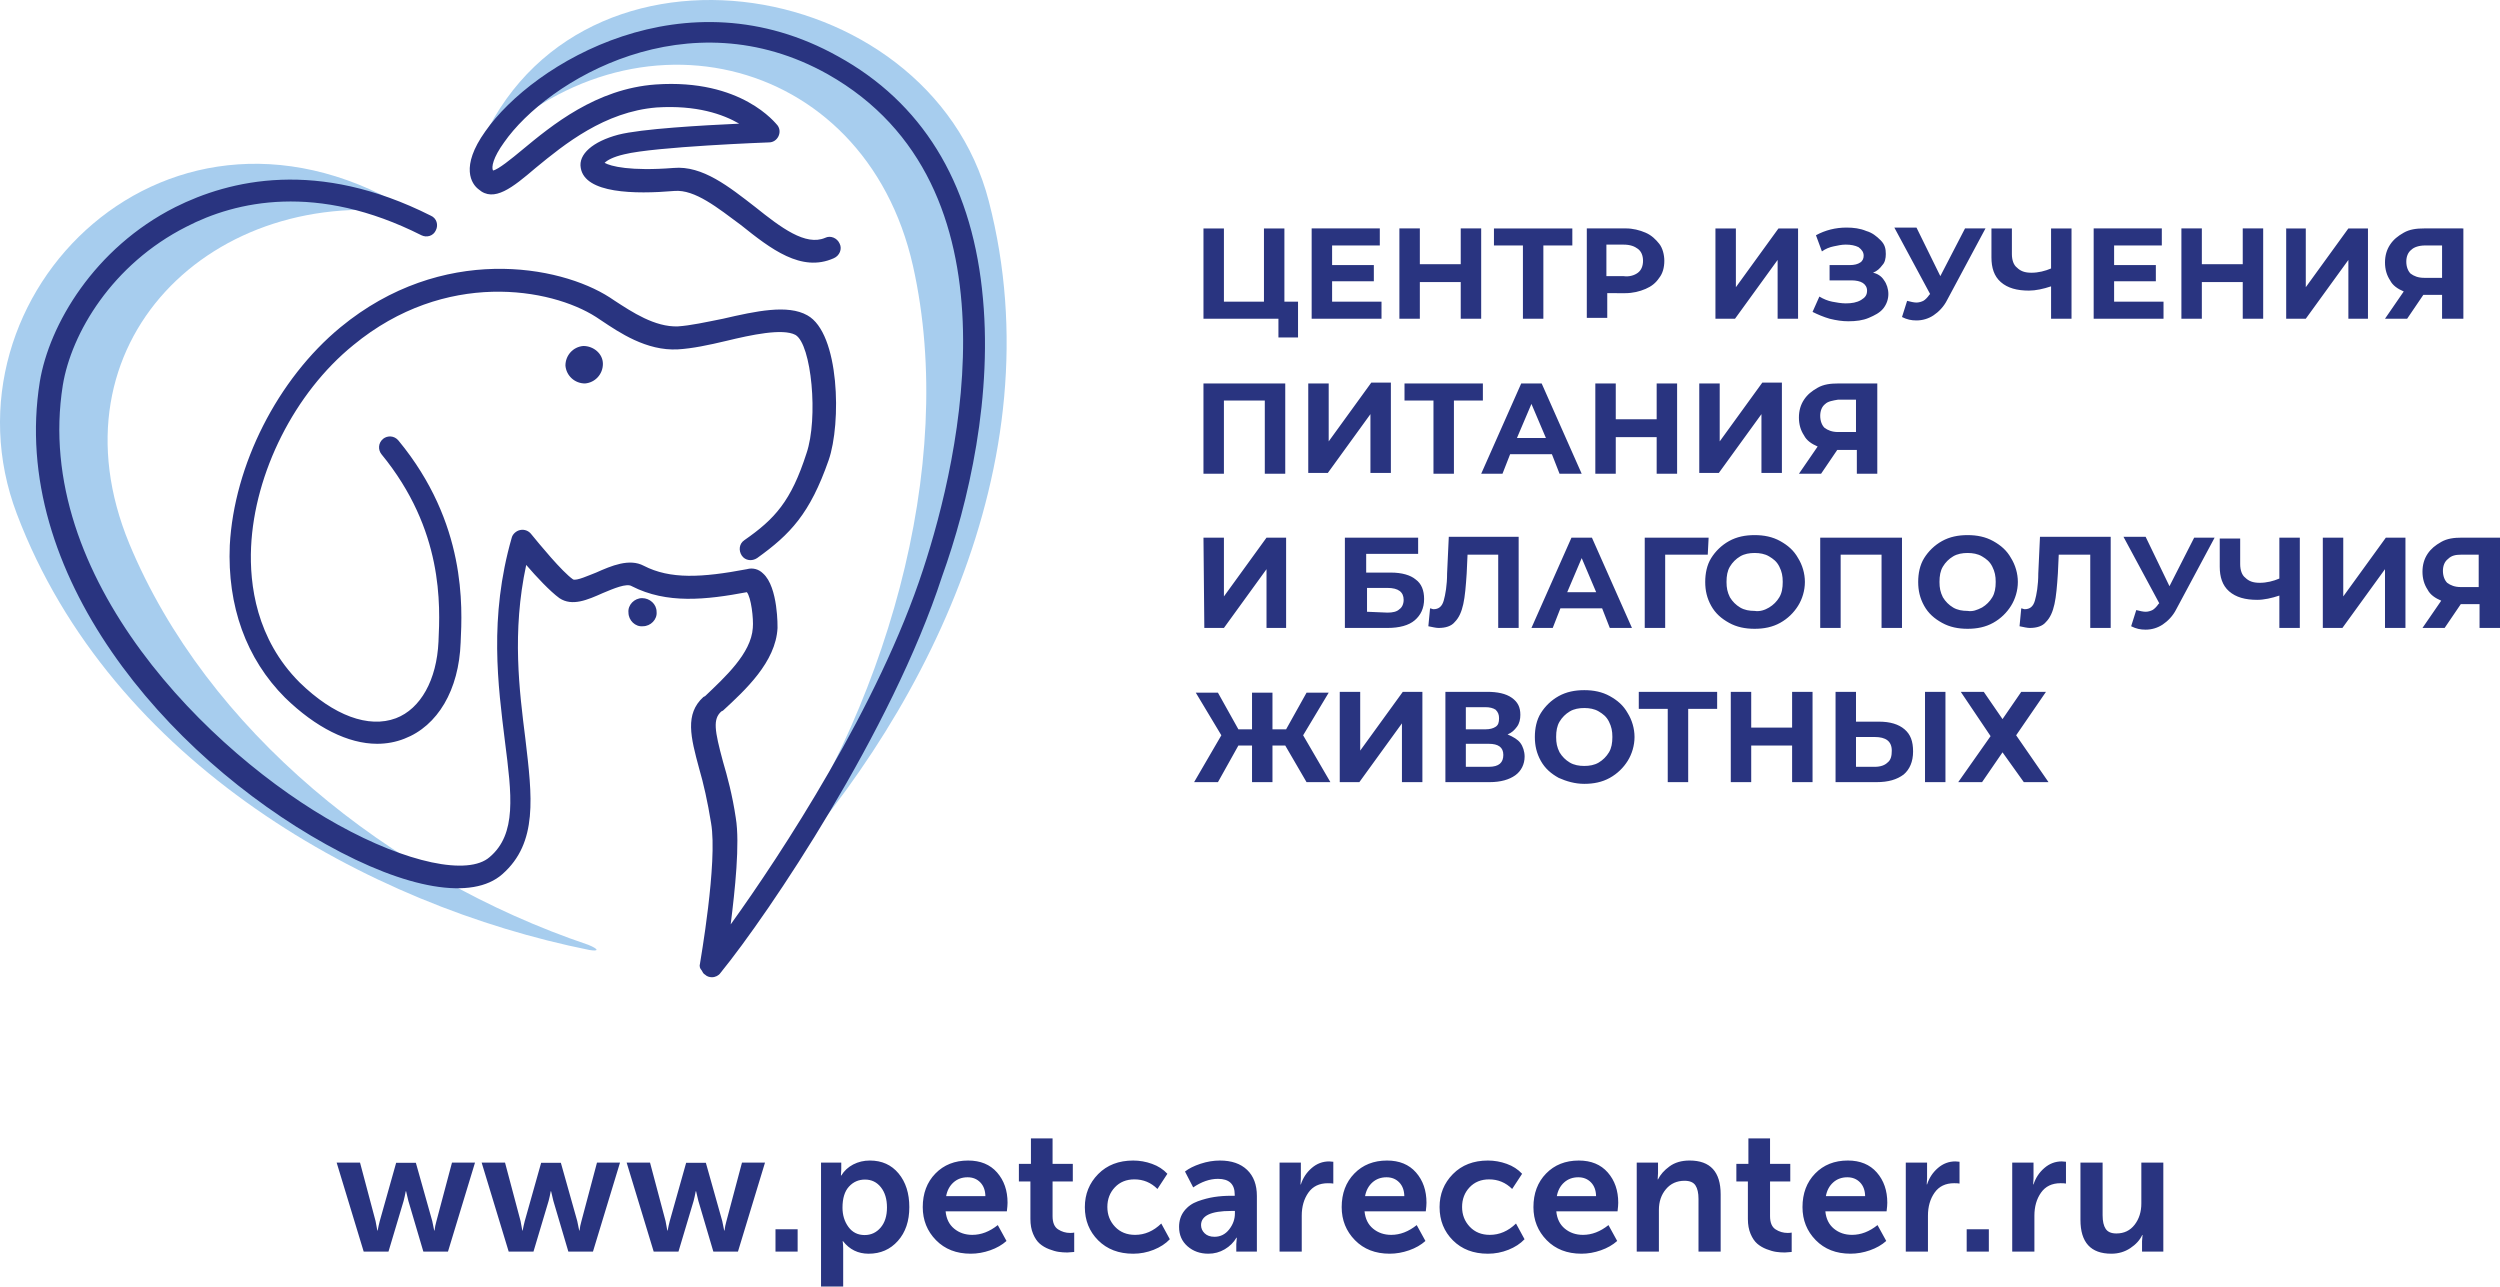
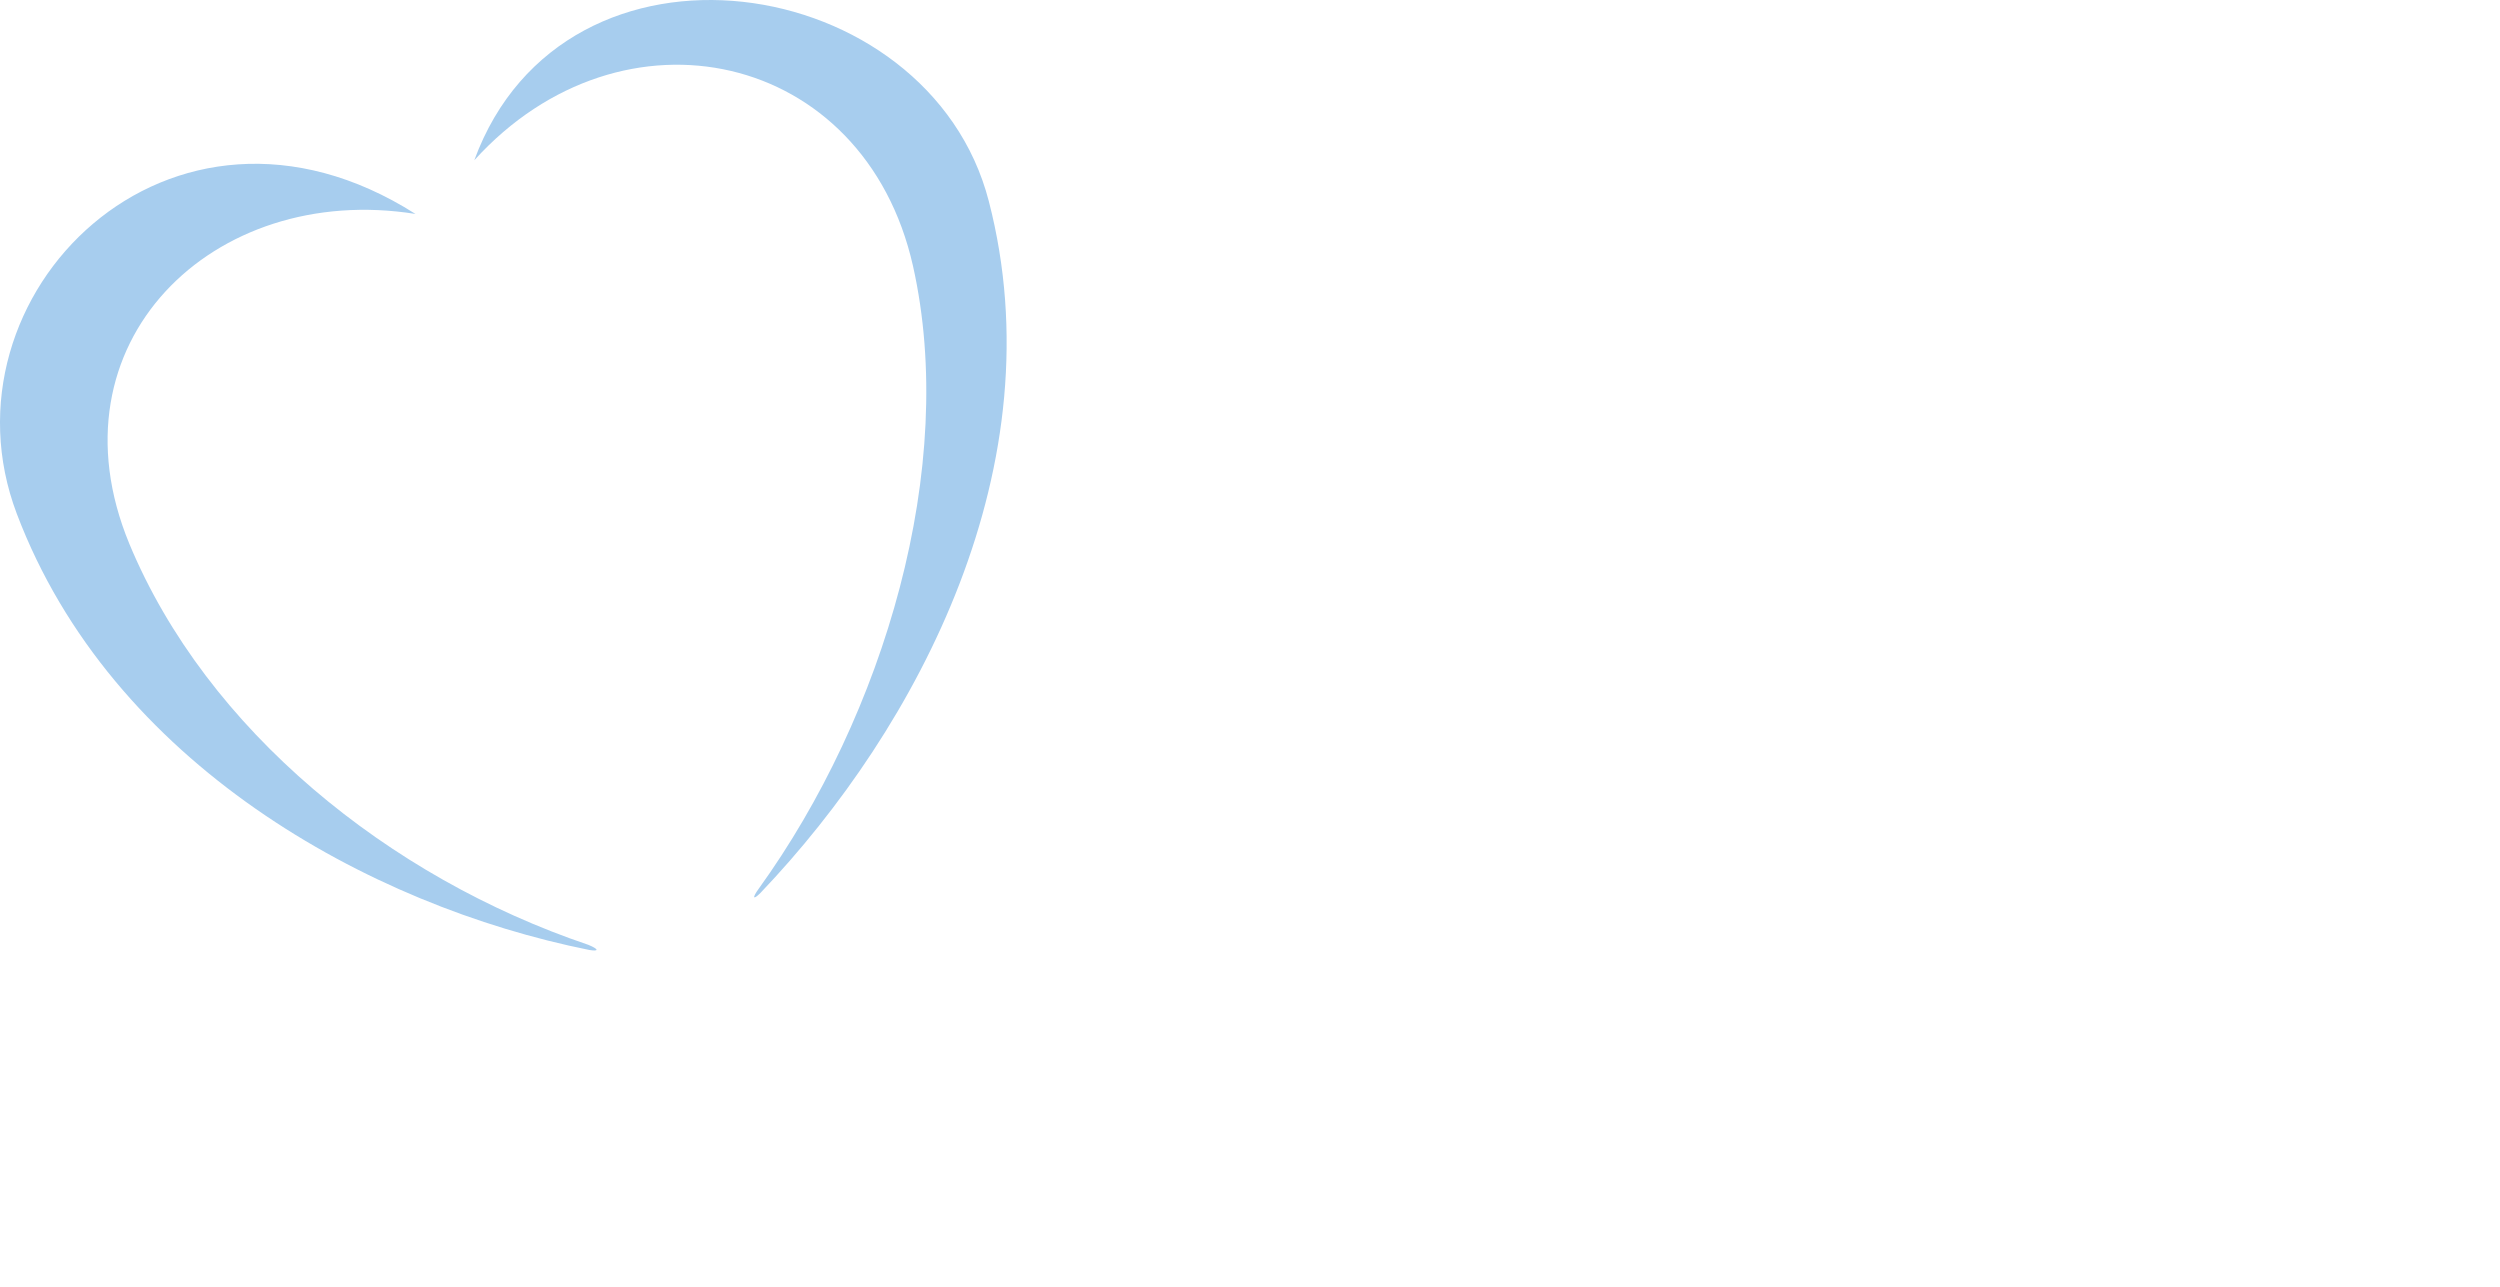
<svg xmlns="http://www.w3.org/2000/svg" viewBox="0 0 246.055 126.622" fill="none">
  <path fill-rule="evenodd" clip-rule="evenodd" d="M12.723 53.504C4.59 33.801 20.939 17.871 40.893 21.057C16.747 5.715 -6.477 29.107 1.655 50.57C10.962 75.135 36.282 89.137 57.997 93.497C59.003 93.665 58.919 93.413 57.913 92.994C38.294 86.371 20.352 71.866 12.722 53.505L12.723 53.504ZM89.857 26.172C85.079 4.96 61.268 -0.322 46.679 15.775C55.566 -8.455 91.451 -2.921 97.32 19.8C104.027 45.707 90.444 71.53 74.85 87.879C74.096 88.634 74.012 88.383 74.682 87.46C87.007 70.357 94.301 45.959 89.857 26.172Z" fill="#A7CDEE" />
-   <path d="M59.339 35.813C59.339 36.819 58.585 37.658 57.578 37.741C56.572 37.741 55.734 36.987 55.651 35.981C55.651 34.974 56.405 34.136 57.411 34.052C58.417 34.052 59.339 34.807 59.339 35.813ZM96.649 28.435C95.475 17.787 90.696 10.074 82.479 5.547C67.471 -2.837 52.464 6.217 47.768 12.924C45.253 16.446 46.427 18.122 47.097 18.626C48.607 19.967 50.451 18.458 52.715 16.53C55.565 14.182 59.506 10.996 64.621 10.577C68.562 10.325 71.161 11.248 72.753 12.17C69.148 12.338 63.112 12.673 60.848 13.26C58.332 13.931 56.908 15.188 57.159 16.53C57.578 19.045 62.441 19.129 66.381 18.794C68.393 18.626 70.657 20.471 72.921 22.147C75.855 24.495 78.873 26.843 82.059 25.417C82.646 25.166 82.898 24.496 82.646 23.992C82.395 23.405 81.724 23.154 81.221 23.405C79.293 24.244 76.861 22.399 74.346 20.387C71.747 18.375 69.148 16.279 66.297 16.53C62.021 16.865 60.093 16.363 59.506 16.027C59.758 15.775 60.345 15.44 61.434 15.189C64.453 14.434 75.604 14.015 75.687 14.015C76.107 14.015 76.442 13.763 76.609 13.428C76.777 13.093 76.777 12.674 76.525 12.338C76.358 12.171 73.004 7.727 64.536 8.314C58.667 8.733 54.307 12.338 51.372 14.77C50.366 15.608 49.025 16.698 48.522 16.782C48.354 16.447 48.522 15.525 49.612 14.016C53.888 7.895 67.722 -0.405 81.472 7.308C100.756 18.208 94.468 45.037 90.863 56.02C86.503 69.435 76.861 84.107 71.915 90.982C72.334 87.629 72.836 83.018 72.418 80.502C72.083 78.238 71.579 76.394 71.16 74.969C70.322 71.866 70.154 70.777 70.993 70.022L71.16 69.938C73.34 67.926 76.358 65.159 76.526 61.805C76.526 61.805 76.61 57.781 75.101 56.44C74.681 56.02 74.094 55.853 73.507 56.02C69.064 56.859 65.961 57.027 63.362 55.685C61.937 54.931 60.176 55.685 58.667 56.356C57.996 56.608 56.739 57.194 56.404 57.027C55.314 56.273 53.05 53.505 52.295 52.583C52.044 52.248 51.625 52.08 51.205 52.164C50.786 52.248 50.451 52.583 50.367 52.918C48.103 60.8 49.026 67.507 49.696 72.957C50.367 78.239 50.87 82.096 48.187 84.359C46.09 86.204 40.054 84.946 33.263 81.173C20.686 74.215 3.164 56.859 6.182 37.911C7.02 32.796 11.045 26.005 18.339 22.317C23.202 19.801 31.167 17.957 41.479 23.155C41.982 23.407 42.653 23.239 42.904 22.652C43.156 22.148 42.988 21.478 42.401 21.227C31.25 15.609 22.614 17.705 17.248 20.388C9.283 24.413 4.84 31.959 3.917 37.576C0.899 56.44 16.41 74.382 32.088 83.102C40.053 87.546 46.509 88.636 49.444 86.037C52.965 82.934 52.378 78.407 51.707 72.705C51.12 68.01 50.366 62.225 51.791 55.602C52.798 56.775 54.139 58.201 55.061 58.872C56.319 59.71 57.828 59.039 59.337 58.368C60.344 57.949 61.685 57.362 62.188 57.698C65.626 59.459 69.482 59.039 73.507 58.284C73.926 58.788 74.178 60.884 74.093 61.806C73.926 64.322 71.327 66.67 69.398 68.514L69.231 68.598C67.387 70.275 67.973 72.538 68.812 75.641C69.231 77.066 69.65 78.911 69.985 81.006C70.656 84.863 68.895 94.757 68.895 94.84C68.811 95.092 68.895 95.344 69.063 95.511C69.147 95.679 69.23 95.846 69.398 95.93C69.565 96.098 69.817 96.182 70.069 96.182C70.404 96.182 70.739 96.014 70.907 95.763C75.686 89.893 87.759 71.951 92.706 56.776C95.306 49.566 97.821 38.834 96.648 28.438L96.649 28.435ZM73.257 53.169C72.754 53.504 72.671 54.174 73.006 54.678C73.341 55.181 74.012 55.264 74.515 54.929C77.785 52.582 79.713 50.57 81.558 45.288C82.815 41.683 82.648 32.795 79.462 31.035C77.533 29.944 74.431 30.615 71.161 31.37C69.485 31.705 67.975 32.041 66.718 32.124C64.454 32.208 62.19 30.699 60.513 29.608L60.01 29.273C55.064 26.087 43.493 23.991 33.516 32.207C27.312 37.321 23.036 45.789 22.616 53.671C22.365 59.623 24.21 64.821 28.066 68.678C31.085 71.613 34.27 73.206 37.121 73.206C38.043 73.206 38.966 73.038 39.804 72.703C43.074 71.445 45.169 67.924 45.338 63.228C45.505 59.706 45.924 51.49 39.217 43.358C38.798 42.854 38.127 42.854 37.708 43.19C37.205 43.609 37.205 44.28 37.54 44.7C43.661 52.161 43.325 59.539 43.157 63.145C42.99 66.917 41.397 69.768 38.966 70.691C36.282 71.697 32.845 70.439 29.491 67.169C25.215 62.893 24.545 57.528 24.712 53.838C25.048 46.544 28.988 38.663 34.774 33.968C43.828 26.506 54.225 28.351 58.668 31.201L59.172 31.536C60.932 32.71 63.615 34.555 66.718 34.386C68.143 34.303 69.736 33.967 71.496 33.548C73.928 32.961 77.03 32.291 78.287 32.961C79.88 33.883 80.551 41.178 79.377 44.615C77.868 49.31 76.275 51.071 73.257 53.167L73.257 53.169ZM63.197 58.87C62.442 58.87 61.771 59.54 61.855 60.295C61.855 61.05 62.526 61.72 63.281 61.636C64.035 61.636 64.706 60.966 64.622 60.211C64.621 59.457 63.951 58.87 63.197 58.87V58.87ZM127.755 29.693V33.215L125.826 33.214V31.37H118.448V22.483H120.461V29.693H124.401V22.483H126.413V29.693H127.755H127.755ZM135.971 29.693V31.37L129.096 31.369V22.482H135.803V24.159L131.108 24.158V26.086L135.216 26.087V27.68H131.108V29.692H135.971L135.971 29.693ZM145.781 22.483V31.37L143.768 31.369V27.764H139.744V31.369H137.731V22.482H139.744V26.004L143.768 26.003V22.481L145.781 22.482V22.483ZM154.752 24.159H151.901V31.37H149.889V24.159H147.038V22.483L154.752 22.483V24.16V24.159ZM161.962 22.902C162.549 23.153 162.969 23.573 163.303 23.992C163.638 24.411 163.806 25.082 163.806 25.669C163.806 26.339 163.639 26.926 163.303 27.345C162.968 27.849 162.549 28.184 161.962 28.435C161.375 28.687 160.704 28.855 159.95 28.855L158.189 28.853V31.285H156.176V22.481H160.033C160.704 22.481 161.375 22.649 161.962 22.901L161.962 22.902ZM161.207 26.842C161.543 26.59 161.71 26.171 161.71 25.669C161.71 25.165 161.543 24.747 161.207 24.495C160.872 24.243 160.453 24.076 159.782 24.076H158.105V27.178L159.782 27.178C160.369 27.262 160.872 27.094 161.207 26.843V26.842ZM168.837 22.483H170.849V28.267L175.041 22.483H176.969V31.37L174.957 31.369V25.584L170.765 31.369H168.837V22.482V22.483ZM185.438 27.596C185.689 27.932 185.857 28.435 185.857 28.938C185.857 29.441 185.689 29.944 185.354 30.363C185.018 30.782 184.515 31.034 183.929 31.285C183.342 31.537 182.671 31.62 181.916 31.62C181.329 31.62 180.743 31.536 180.072 31.369C179.485 31.201 178.898 30.949 178.395 30.698L179.066 29.189C179.485 29.44 179.904 29.608 180.323 29.692C180.743 29.776 181.245 29.859 181.664 29.859C182.251 29.859 182.754 29.775 183.174 29.524C183.593 29.273 183.76 29.021 183.76 28.602C183.76 28.267 183.593 28.016 183.341 27.848C183.089 27.681 182.67 27.596 182.251 27.596H180.071V26.087L182.083 26.088C182.503 26.088 182.838 26.004 183.09 25.836C183.342 25.669 183.425 25.417 183.425 25.165C183.425 24.83 183.258 24.578 182.922 24.327C182.587 24.159 182.168 24.075 181.664 24.075C181.245 24.075 180.91 24.159 180.49 24.243C180.071 24.327 179.652 24.494 179.317 24.746L178.73 23.153C179.652 22.65 180.658 22.398 181.748 22.398C182.419 22.398 183.09 22.483 183.677 22.734C184.264 22.901 184.683 23.237 185.102 23.655C185.521 24.074 185.605 24.494 185.605 24.997C185.605 25.416 185.521 25.835 185.27 26.087C185.018 26.422 184.767 26.673 184.348 26.841C184.767 26.926 185.187 27.177 185.438 27.596L185.438 27.596ZM195.415 22.483L191.642 29.525C191.307 30.196 190.804 30.699 190.301 31.035C189.798 31.37 189.211 31.538 188.624 31.538C188.121 31.538 187.702 31.454 187.199 31.203L187.702 29.61C188.037 29.694 188.373 29.778 188.624 29.778C188.875 29.778 189.127 29.693 189.295 29.61C189.463 29.526 189.714 29.275 189.882 29.023L189.966 28.939L186.444 22.398L188.624 22.398L190.971 27.177L193.402 22.481L195.415 22.482V22.483ZM203.883 22.483V31.37L201.871 31.369V28.183C201.116 28.435 200.361 28.602 199.69 28.602C198.517 28.602 197.594 28.351 196.924 27.764C196.253 27.177 196.002 26.339 196.002 25.333V22.483L198.014 22.483V24.999C198.014 25.585 198.181 26.089 198.517 26.34C198.852 26.675 199.271 26.843 199.942 26.843C200.613 26.843 201.283 26.676 201.87 26.424V22.484C201.869 22.483 203.882 22.483 203.882 22.483L203.883 22.483ZM212.938 29.693V31.37L206.063 31.369V22.482H212.77V24.159L208.075 24.158V26.086L212.183 26.087V27.68H208.075V29.692H212.938V29.693ZM222.747 22.483V31.37L220.735 31.369V27.764H216.71V31.369H214.698V22.482H216.71V26.004L220.735 26.003V22.481L222.747 22.482V22.483ZM224.927 22.483H226.94V28.267L231.132 22.483H233.06V31.37L231.132 31.369V25.584L226.94 31.369H225.011V22.482H224.927V22.483ZM242.45 22.483V31.37L240.353 31.369V29.021H238.509L236.916 31.369H234.736L236.581 28.686C235.994 28.434 235.491 28.099 235.24 27.596C234.905 27.092 234.736 26.506 234.736 25.835C234.736 25.165 234.904 24.578 235.24 24.075C235.575 23.572 235.994 23.236 236.581 22.901C237.167 22.566 237.838 22.482 238.593 22.482L242.45 22.483ZM237.336 24.578C237.001 24.83 236.833 25.249 236.833 25.752C236.833 26.255 237 26.674 237.252 26.926C237.587 27.178 238.006 27.345 238.593 27.345H240.353V24.159H238.677C238.09 24.159 237.587 24.327 237.336 24.578ZM126.497 37.742V46.629H124.484V39.419L120.46 39.418V46.629L118.447 46.629V37.742H126.496H126.497ZM128.761 37.742H130.773V43.443L134.965 37.658L136.893 37.658V46.545H134.881V40.76L130.689 46.545H128.761V37.741V37.742ZM145.949 39.418H143.098V46.629L141.085 46.629V39.419L138.235 39.418V37.742L145.948 37.742V39.419L145.949 39.418ZM152.74 44.701H148.631L147.877 46.628L145.781 46.629L149.721 37.741H151.734L155.674 46.629H153.494L152.74 44.7V44.701ZM152.152 43.107L150.727 39.754L149.302 43.107H152.152ZM165.064 37.742V46.629H163.052V43.024H159.027V46.629H157.015V37.742H159.027V41.263L163.052 41.263V37.741L165.064 37.742ZM167.244 37.742H169.257V43.443L173.449 37.658L175.378 37.658V46.545H173.365V40.76L169.173 46.545H167.245V37.741L167.244 37.742ZM184.767 37.742V46.629H182.754V44.282L180.826 44.281L179.233 46.628L177.053 46.629L178.897 43.946C178.311 43.694 177.808 43.359 177.557 42.855C177.221 42.352 177.053 41.766 177.053 41.095C177.053 40.424 177.221 39.838 177.557 39.335C177.892 38.831 178.311 38.496 178.897 38.161C179.484 37.826 180.155 37.742 180.91 37.742H184.766H184.767ZM179.652 39.754C179.317 40.006 179.149 40.425 179.149 40.928C179.149 41.431 179.317 41.85 179.568 42.102C179.903 42.353 180.323 42.521 180.909 42.521H182.67V39.335H180.91C180.407 39.418 179.903 39.503 179.652 39.754ZM118.448 52.917H120.461V58.702L124.653 52.917H126.582V61.804H124.653V56.019L120.461 61.804H118.532L118.448 52.917ZM132.449 52.917H139.576V54.51H134.462V56.355H136.893C137.983 56.355 138.821 56.606 139.324 57.025C139.911 57.444 140.163 58.115 140.163 58.953C140.163 59.875 139.828 60.546 139.241 61.05C138.654 61.553 137.732 61.804 136.558 61.804H132.366V52.916H132.45L132.449 52.917ZM136.558 60.295C137.061 60.295 137.48 60.211 137.731 59.96C137.983 59.793 138.15 59.457 138.15 59.038C138.15 58.284 137.647 57.864 136.558 57.864L134.545 57.864V60.211L136.558 60.295ZM149.469 52.917V61.804H147.457V54.594H144.438L144.354 56.438C144.27 57.696 144.187 58.702 144.019 59.457C143.852 60.211 143.6 60.798 143.181 61.217C142.846 61.636 142.259 61.804 141.587 61.804C141.336 61.804 141.001 61.721 140.581 61.637L140.749 59.876C140.833 59.876 141.001 59.96 141.084 59.96C141.587 59.96 141.923 59.709 142.091 59.122C142.258 58.535 142.426 57.613 142.426 56.439L142.593 52.834H149.469V52.917V52.917ZM157.686 59.876H153.577L152.823 61.804H150.727L154.668 52.917H156.68L160.621 61.804H158.44L157.686 59.876H157.686ZM157.099 58.283L155.674 54.93L154.249 58.283H157.099H157.099ZM168.082 54.594H163.89V61.804H161.878V52.917H168.166L168.081 54.594H168.082ZM170.178 61.301C169.424 60.882 168.837 60.379 168.418 59.624C167.998 58.87 167.831 58.115 167.831 57.277C167.831 56.439 167.998 55.6 168.418 54.929C168.837 54.259 169.424 53.672 170.178 53.252C170.933 52.833 171.771 52.666 172.694 52.666C173.616 52.666 174.455 52.833 175.209 53.252C175.964 53.672 176.551 54.174 176.97 54.929C177.389 55.6 177.641 56.439 177.641 57.277C177.641 58.115 177.389 58.954 176.97 59.624C176.551 60.295 175.964 60.882 175.209 61.301C174.455 61.721 173.616 61.888 172.694 61.888C171.771 61.888 170.933 61.721 170.178 61.301ZM174.119 59.792C174.538 59.54 174.873 59.205 175.125 58.786C175.377 58.366 175.46 57.864 175.46 57.276C175.46 56.689 175.376 56.27 175.125 55.767C174.874 55.264 174.538 55.013 174.119 54.761C173.7 54.509 173.197 54.426 172.694 54.426C172.19 54.426 171.688 54.509 171.269 54.761C170.849 55.012 170.514 55.348 170.262 55.767C170.01 56.186 169.927 56.689 169.927 57.276C169.927 57.864 170.011 58.282 170.262 58.786C170.514 59.205 170.849 59.54 171.269 59.792C171.688 60.044 172.19 60.127 172.694 60.127C173.197 60.211 173.7 60.044 174.119 59.792ZM187.198 52.917V61.804H185.186V54.594H181.161V61.804H179.149V52.917H187.197H187.198ZM191.139 61.301C190.385 60.882 189.798 60.379 189.379 59.624C188.959 58.87 188.792 58.115 188.792 57.277C188.792 56.439 188.959 55.6 189.379 54.929C189.798 54.259 190.385 53.672 191.139 53.252C191.893 52.833 192.732 52.666 193.655 52.666C194.577 52.666 195.415 52.833 196.17 53.252C196.925 53.672 197.511 54.174 197.931 54.929C198.35 55.6 198.601 56.439 198.601 57.277C198.601 58.115 198.35 58.954 197.931 59.624C197.511 60.295 196.925 60.882 196.17 61.301C195.415 61.721 194.577 61.888 193.655 61.888C192.732 61.888 191.894 61.721 191.139 61.301ZM195.079 59.792C195.498 59.54 195.834 59.205 196.086 58.786C196.337 58.366 196.421 57.864 196.421 57.276C196.421 56.689 196.337 56.27 196.086 55.767C195.835 55.264 195.499 55.013 195.079 54.761C194.66 54.509 194.157 54.426 193.654 54.426C193.151 54.426 192.648 54.509 192.229 54.761C191.81 55.012 191.475 55.348 191.223 55.767C190.971 56.186 190.888 56.689 190.888 57.276C190.888 57.864 190.972 58.282 191.223 58.786C191.475 59.205 191.81 59.54 192.229 59.792C192.648 60.044 193.151 60.127 193.654 60.127C194.157 60.211 194.577 60.044 195.079 59.792ZM207.739 52.917V61.804H205.727V54.594H202.625L202.541 56.438C202.457 57.696 202.373 58.702 202.205 59.457C202.038 60.211 201.786 60.798 201.367 61.217C201.032 61.636 200.445 61.804 199.774 61.804C199.522 61.804 199.187 61.721 198.767 61.637L198.935 59.876C199.019 59.876 199.187 59.96 199.27 59.96C199.773 59.96 200.108 59.709 200.277 59.122C200.444 58.535 200.612 57.613 200.612 56.439L200.779 52.834H207.739V52.917L207.739 52.917ZM217.967 52.917L214.195 59.96C213.859 60.63 213.356 61.133 212.854 61.469C212.35 61.804 211.764 61.972 211.177 61.972C210.674 61.972 210.255 61.888 209.752 61.637L210.255 60.044C210.59 60.128 210.926 60.211 211.177 60.211C211.428 60.211 211.68 60.127 211.848 60.044C212.015 59.96 212.267 59.709 212.434 59.457L212.519 59.373L208.997 52.833H211.177L213.524 57.695L215.955 52.917C215.955 52.916 217.967 52.916 217.967 52.916V52.917ZM226.352 52.917V61.804H224.339V58.618C223.585 58.87 222.83 59.038 222.159 59.038C220.986 59.038 220.064 58.786 219.393 58.199C218.722 57.613 218.471 56.774 218.471 55.768V53.001H220.483V55.517C220.483 56.104 220.65 56.607 220.986 56.858C221.321 57.193 221.74 57.361 222.411 57.361C223.082 57.361 223.753 57.194 224.339 56.942V52.918L226.352 52.917V52.917ZM228.616 52.917H230.628V58.702L234.82 52.917H236.749V61.804H234.736V56.019L230.544 61.804H228.616V52.917H228.616ZM246.055 52.917V61.804H244.042V59.457H242.198L240.605 61.804H238.425L240.27 59.121C239.683 58.87 239.179 58.535 238.928 58.031C238.593 57.528 238.425 56.941 238.425 56.271C238.425 55.6 238.593 55.013 238.928 54.51C239.264 54.007 239.683 53.672 240.27 53.337C240.856 53.001 241.527 52.917 242.282 52.917H246.055V52.917ZM240.94 55.013C240.605 55.265 240.437 55.684 240.437 56.187C240.437 56.69 240.605 57.109 240.856 57.361C241.191 57.613 241.611 57.78 242.197 57.78H243.958V54.594H242.197C241.694 54.594 241.275 54.678 240.94 55.013H240.94ZM126.496 73.375H125.239V76.98H123.227V73.375H121.885L119.873 76.98H117.526L120.208 72.369L117.693 68.177H119.873L121.885 71.782H123.227V68.177H125.239V71.782H126.581L128.593 68.177H130.772L128.257 72.369L130.94 76.98H128.593L126.496 73.375ZM131.862 68.092H133.874V73.877L138.066 68.092H139.995V76.98H137.982V71.194L133.79 76.98H131.861V68.092H131.862ZM149.637 73.123C149.889 73.458 150.056 73.961 150.056 74.464C150.056 75.218 149.721 75.889 149.134 76.308C148.547 76.728 147.709 76.979 146.618 76.979H142.259V68.092H146.367C147.373 68.092 148.211 68.26 148.798 68.679C149.385 69.098 149.636 69.601 149.636 70.355C149.636 70.775 149.552 71.194 149.301 71.529C149.049 71.864 148.798 72.116 148.379 72.283C148.966 72.535 149.385 72.787 149.637 73.122V73.123ZM144.271 71.782H146.199C146.618 71.782 146.954 71.698 147.205 71.53C147.457 71.363 147.54 71.111 147.54 70.692C147.54 70.357 147.456 70.105 147.205 69.853C146.954 69.686 146.618 69.602 146.199 69.602H144.271V71.782ZM147.96 74.297C147.96 73.543 147.457 73.207 146.535 73.207L144.271 73.207V75.472L146.535 75.471C147.541 75.471 147.96 75.052 147.96 74.297ZM153.41 76.56C152.656 76.141 152.069 75.638 151.649 74.884C151.23 74.129 151.063 73.375 151.063 72.537C151.063 71.698 151.23 70.86 151.649 70.189C152.069 69.518 152.656 68.932 153.41 68.512C154.164 68.093 155.003 67.926 155.926 67.926C156.848 67.926 157.686 68.093 158.441 68.512C159.196 68.932 159.782 69.434 160.202 70.189C160.621 70.86 160.873 71.698 160.873 72.537C160.873 73.375 160.621 74.213 160.202 74.884C159.783 75.555 159.195 76.141 158.441 76.56C157.687 76.98 156.848 77.148 155.926 77.148C155.003 77.148 154.165 76.896 153.41 76.56ZM157.351 75.051C157.77 74.8 158.105 74.464 158.358 74.045C158.609 73.626 158.693 73.123 158.693 72.536C158.693 71.949 158.609 71.53 158.358 71.026C158.106 70.523 157.771 70.272 157.351 70.02C156.932 69.769 156.429 69.685 155.926 69.685C155.423 69.685 154.919 69.769 154.501 70.02C154.081 70.271 153.746 70.607 153.494 71.026C153.243 71.446 153.159 71.948 153.159 72.536C153.159 73.123 153.243 73.542 153.494 74.045C153.746 74.464 154.081 74.8 154.501 75.051C154.92 75.303 155.423 75.386 155.926 75.386C156.429 75.386 156.932 75.303 157.351 75.051ZM169.005 69.77H166.155V76.98H164.142V69.77H161.292V68.093H169.005V69.77ZM178.395 68.093V76.98H176.383V73.375H172.358V76.98H170.347V68.093H172.358V71.615L176.383 71.614V68.092L178.395 68.093ZM187.45 71.782C188.037 72.286 188.289 72.956 188.289 73.962C188.289 74.968 187.953 75.723 187.367 76.226C186.696 76.729 185.857 76.98 184.683 76.98H180.659V68.093H182.671V71.027H184.935C186.025 71.027 186.863 71.278 187.451 71.782L187.45 71.782ZM185.773 75.052C186.109 74.8 186.192 74.381 186.192 73.878C186.192 72.956 185.606 72.537 184.516 72.537H182.671V75.472H184.516C185.103 75.472 185.522 75.304 185.773 75.052V75.052ZM189.463 68.093H191.475V76.98H189.463V68.093ZM195.247 68.093L197.092 70.776L198.936 68.093H201.368L198.433 72.369L201.619 76.98H199.188L197.092 74.046L195.079 76.98H192.732L195.918 72.452L192.984 68.093H195.247Z" fill="#293480" />
-   <path d="M35.796 123.187L33.134 114.428H35.435L36.964 120.181L37.136 121.109H37.17C37.227 120.799 37.296 120.491 37.376 120.181L38.99 114.445H40.93L42.544 120.181L42.734 121.109H42.768C42.802 120.799 42.865 120.491 42.956 120.181L44.485 114.428H46.751L44.09 123.187H41.668L40.191 118.189L39.968 117.245H39.934C39.876 117.565 39.808 117.88 39.727 118.189L38.234 123.187H35.795H35.796ZM50.067 123.187L47.405 114.428H49.706L51.235 120.181L51.406 121.109H51.441C51.498 120.799 51.567 120.491 51.647 120.181L53.261 114.445H55.201L56.815 120.181L57.005 121.109H57.039C57.073 120.799 57.136 120.491 57.227 120.181L58.756 114.428H61.022L58.36 123.187H55.939L54.462 118.189L54.239 117.245H54.204C54.147 117.565 54.079 117.88 53.998 118.189L52.505 123.187H50.066H50.067ZM64.338 123.187L61.676 114.428H63.977L65.506 120.181L65.677 121.109H65.712C65.769 120.799 65.837 120.491 65.918 120.181L67.532 114.445H69.472L71.086 120.181L71.275 121.109H71.31C71.344 120.799 71.407 120.491 71.498 120.181L73.027 114.428H75.293L72.631 123.187H70.21L68.733 118.189L68.51 117.245H68.475C68.418 117.565 68.349 117.88 68.269 118.189L66.775 123.187H64.337H64.338ZM76.325 123.187V120.988H78.505V123.187H76.325ZM80.807 126.621V114.428H82.799V115.081L82.765 115.699H82.799C83.086 115.23 83.478 114.867 83.975 114.609C84.473 114.351 85.02 114.222 85.615 114.222C86.795 114.222 87.736 114.646 88.44 115.493C89.144 116.341 89.497 117.446 89.497 118.808C89.497 120.182 89.122 121.289 88.372 122.131C87.622 122.973 86.663 123.393 85.495 123.393C84.453 123.393 83.612 122.981 82.971 122.157H82.937C82.971 122.363 82.988 122.615 82.988 122.913V126.622H80.807V126.621ZM82.92 118.859C82.92 119.592 83.114 120.224 83.503 120.757C83.892 121.289 84.424 121.556 85.1 121.556C85.73 121.556 86.254 121.312 86.671 120.826C87.089 120.339 87.298 119.678 87.298 118.842C87.298 118.018 87.098 117.354 86.697 116.85C86.296 116.346 85.775 116.095 85.134 116.095C84.505 116.095 83.978 116.326 83.555 116.79C83.131 117.254 82.92 117.944 82.92 118.859V118.859ZM90.819 118.807C90.819 117.457 91.234 116.354 92.064 115.501C92.894 114.648 93.967 114.222 95.284 114.222C96.497 114.222 97.448 114.614 98.134 115.398C98.821 116.183 99.165 117.175 99.165 118.378C99.165 118.572 99.142 118.852 99.097 119.219H93.069C93.137 119.952 93.418 120.522 93.91 120.928C94.402 121.334 94.998 121.538 95.696 121.538C96.566 121.538 97.402 121.217 98.204 120.576L99.062 122.139C98.627 122.528 98.092 122.834 97.457 123.057C96.821 123.28 96.183 123.392 95.542 123.392C94.133 123.392 92.994 122.948 92.124 122.061C91.254 121.173 90.819 120.088 90.819 118.806V118.807ZM93.12 117.725H96.984C96.973 117.153 96.803 116.701 96.477 116.368C96.151 116.036 95.737 115.87 95.233 115.87C94.683 115.87 94.22 116.039 93.842 116.377C93.464 116.715 93.224 117.164 93.121 117.725L93.12 117.725ZM101.415 119.975V116.282H100.281V114.549H101.466V112.041H103.596V114.549H105.588V116.282H103.596V119.7C103.596 120.329 103.776 120.762 104.137 120.996C104.498 121.231 104.896 121.349 105.33 121.349C105.479 121.349 105.611 121.337 105.726 121.314V123.221C105.382 123.255 105.159 123.272 105.056 123.272C104.758 123.272 104.472 123.253 104.197 123.212C103.922 123.172 103.608 123.083 103.253 122.946C102.898 122.809 102.591 122.629 102.334 122.405C102.076 122.182 101.859 121.862 101.681 121.444C101.503 121.026 101.415 120.536 101.415 119.975H101.415ZM106.773 118.807C106.773 117.525 107.211 116.44 108.086 115.553C108.962 114.666 110.11 114.222 111.53 114.222C112.159 114.222 112.778 114.33 113.384 114.549C113.992 114.766 114.495 115.092 114.896 115.527L113.917 117.021C113.288 116.392 112.532 116.077 111.65 116.077C110.86 116.077 110.219 116.338 109.727 116.858C109.235 117.38 108.988 118.024 108.988 118.79C108.988 119.557 109.24 120.207 109.744 120.739C110.248 121.272 110.906 121.538 111.719 121.538C112.669 121.538 113.528 121.166 114.295 120.422L115.137 121.968C114.724 122.403 114.195 122.749 113.548 123.007C112.902 123.264 112.229 123.393 111.53 123.393C110.111 123.393 108.963 122.955 108.087 122.08C107.211 121.204 106.773 120.113 106.773 118.808L106.773 118.807ZM116.046 120.765C116.046 120.147 116.215 119.62 116.553 119.185C116.891 118.75 117.337 118.432 117.892 118.232C118.447 118.032 118.986 117.892 119.506 117.811C120.027 117.731 120.574 117.691 121.146 117.691H121.524V117.571C121.524 116.54 120.974 116.025 119.875 116.025C119.074 116.025 118.261 116.305 117.437 116.867L116.629 115.304C117.007 115.006 117.517 114.751 118.158 114.539C118.799 114.328 119.434 114.222 120.064 114.222C121.209 114.222 122.102 114.528 122.743 115.141C123.384 115.754 123.705 116.61 123.705 117.708V123.187H121.678V122.448L121.73 121.812H121.696C121.422 122.282 121.038 122.663 120.546 122.954C120.053 123.247 119.515 123.392 118.932 123.392C118.119 123.392 117.435 123.149 116.879 122.663C116.324 122.176 116.047 121.544 116.047 120.765L116.046 120.765ZM118.21 120.576C118.21 120.886 118.327 121.154 118.562 121.384C118.797 121.612 119.12 121.727 119.532 121.727C120.116 121.727 120.597 121.486 120.975 121.006C121.352 120.525 121.542 119.998 121.542 119.426V119.185H121.164C119.194 119.185 118.21 119.649 118.21 120.576ZM125.937 123.187V114.428H128.033V115.974L127.999 116.575H128.033C128.239 115.934 128.594 115.396 129.098 114.961C129.601 114.526 130.174 114.309 130.815 114.309C130.907 114.309 131.044 114.32 131.227 114.343V116.49C131.113 116.467 130.936 116.456 130.695 116.456C129.848 116.456 129.207 116.764 128.772 117.383C128.337 118.001 128.12 118.756 128.12 119.65V123.187H125.939L125.937 123.187ZM132.051 118.807C132.051 117.457 132.466 116.354 133.296 115.501C134.126 114.648 135.199 114.222 136.516 114.222C137.729 114.222 138.68 114.614 139.367 115.398C140.054 116.183 140.397 117.175 140.397 118.378C140.397 118.572 140.374 118.852 140.329 119.219H134.301C134.37 119.952 134.65 120.522 135.142 120.928C135.635 121.334 136.23 121.538 136.929 121.538C137.799 121.538 138.634 121.217 139.436 120.576L140.294 122.139C139.859 122.528 139.324 122.834 138.689 123.057C138.053 123.28 137.415 123.392 136.774 123.392C135.365 123.392 134.226 122.948 133.357 122.061C132.487 121.173 132.051 120.088 132.051 118.806V118.807ZM134.352 117.725H138.216C138.205 117.153 138.036 116.701 137.71 116.368C137.384 116.036 136.969 115.87 136.465 115.87C135.915 115.87 135.452 116.039 135.074 116.377C134.697 116.715 134.456 117.164 134.353 117.725L134.352 117.725ZM141.685 118.807C141.685 117.525 142.123 116.44 142.999 115.553C143.875 114.666 145.023 114.222 146.443 114.222C147.072 114.222 147.691 114.33 148.297 114.549C148.904 114.766 149.408 115.092 149.809 115.527L148.83 117.021C148.2 116.392 147.444 116.077 146.563 116.077C145.773 116.077 145.132 116.338 144.639 116.858C144.148 117.38 143.901 118.024 143.901 118.79C143.901 119.557 144.153 120.207 144.657 120.739C145.161 121.272 145.819 121.538 146.632 121.538C147.582 121.538 148.441 121.166 149.208 120.422L150.049 121.968C149.637 122.403 149.108 122.749 148.461 123.007C147.814 123.264 147.142 123.393 146.443 123.393C145.023 123.393 143.876 122.955 143 122.08C142.124 121.204 141.686 120.113 141.686 118.808L141.685 118.807ZM150.924 118.807C150.924 117.457 151.339 116.354 152.169 115.501C152.999 114.648 154.072 114.222 155.389 114.222C156.602 114.222 157.553 114.614 158.24 115.398C158.927 116.183 159.27 117.175 159.27 118.378C159.27 118.572 159.247 118.852 159.202 119.219H153.174C153.242 119.952 153.523 120.522 154.015 120.928C154.508 121.334 155.103 121.538 155.802 121.538C156.672 121.538 157.507 121.217 158.309 120.576L159.167 122.139C158.732 122.528 158.197 122.834 157.562 123.057C156.926 123.28 156.288 123.392 155.647 123.392C154.238 123.392 153.099 122.948 152.229 122.061C151.36 121.173 150.924 120.088 150.924 118.806V118.807ZM153.225 117.725H157.089C157.078 117.153 156.909 116.701 156.583 116.368C156.257 116.036 155.842 115.87 155.338 115.87C154.788 115.87 154.325 116.039 153.947 116.377C153.57 116.715 153.329 117.164 153.226 117.725L153.225 117.725ZM161.09 123.186V114.428H163.186V115.459L163.152 116.076H163.186C163.415 115.607 163.792 115.181 164.319 114.797C164.846 114.413 165.504 114.221 166.294 114.221C168.332 114.221 169.351 115.332 169.351 117.553V123.186H167.17V118C167.17 117.415 167.07 116.972 166.87 116.669C166.67 116.365 166.312 116.214 165.796 116.214C165.041 116.214 164.431 116.488 163.968 117.037C163.504 117.587 163.272 118.268 163.272 119.081V123.185H161.091L161.09 123.186ZM172.03 119.975V116.282H170.896V114.548H172.081V112.041H174.211V114.548H176.203V116.282H174.211V119.699C174.211 120.329 174.391 120.761 174.752 120.996C175.113 121.231 175.511 121.348 175.946 121.348C176.094 121.348 176.226 121.336 176.341 121.314V123.22C175.997 123.255 175.774 123.272 175.671 123.272C175.373 123.272 175.087 123.252 174.812 123.212C174.537 123.172 174.223 123.083 173.868 122.946C173.513 122.808 173.207 122.628 172.949 122.405C172.691 122.181 172.474 121.861 172.296 121.443C172.119 121.025 172.03 120.536 172.03 119.975H172.03ZM177.405 118.807C177.405 117.456 177.82 116.354 178.65 115.501C179.48 114.648 180.553 114.221 181.869 114.221C183.083 114.221 184.033 114.613 184.72 115.398C185.407 116.182 185.751 117.175 185.751 118.377C185.751 118.572 185.728 118.852 185.682 119.219H179.655C179.723 119.952 180.004 120.521 180.496 120.928C180.988 121.334 181.584 121.537 182.282 121.537C183.152 121.537 183.988 121.217 184.789 120.575L185.648 122.138C185.213 122.527 184.678 122.833 184.042 123.057C183.407 123.28 182.769 123.391 182.127 123.391C180.719 123.391 179.58 122.947 178.71 122.06C177.84 121.173 177.405 120.088 177.405 118.806V118.807ZM179.706 117.725H183.57C183.559 117.152 183.389 116.7 183.063 116.368C182.737 116.036 182.322 115.87 181.818 115.87C181.269 115.87 180.805 116.038 180.428 116.376C180.05 116.714 179.809 117.163 179.706 117.724L179.706 117.725ZM187.571 123.186V114.427H189.666V115.973L189.632 116.574H189.666C189.873 115.933 190.228 115.395 190.731 114.96C191.235 114.525 191.807 114.308 192.449 114.308C192.54 114.308 192.678 114.319 192.861 114.342V116.489C192.747 116.466 192.569 116.454 192.329 116.454C191.482 116.454 190.841 116.763 190.406 117.382C189.971 118 189.753 118.755 189.753 119.649V123.186H187.572L187.571 123.186ZM193.565 123.186V120.987H195.746V123.186H193.565ZM198.047 123.186V114.427H200.143V115.973L200.108 116.574H200.143C200.349 115.933 200.704 115.395 201.208 114.96C201.711 114.525 202.284 114.308 202.925 114.308C203.017 114.308 203.154 114.319 203.337 114.342V116.489C203.223 116.466 203.046 116.454 202.805 116.454C201.958 116.454 201.317 116.763 200.882 117.382C200.447 118 200.23 118.755 200.23 119.649V123.186H198.048L198.047 123.186ZM204.762 120.06V114.427H206.943V119.614C206.943 120.198 207.043 120.641 207.244 120.944C207.444 121.248 207.796 121.4 208.3 121.4C209.055 121.4 209.654 121.113 210.094 120.541C210.535 119.969 210.755 119.27 210.755 118.446V114.427H212.919V123.186H210.824V122.155L210.875 121.554H210.841C210.612 122.046 210.223 122.475 209.673 122.842C209.124 123.209 208.5 123.392 207.802 123.392C205.775 123.392 204.762 122.281 204.762 120.06Z" fill="#293480" />
</svg>